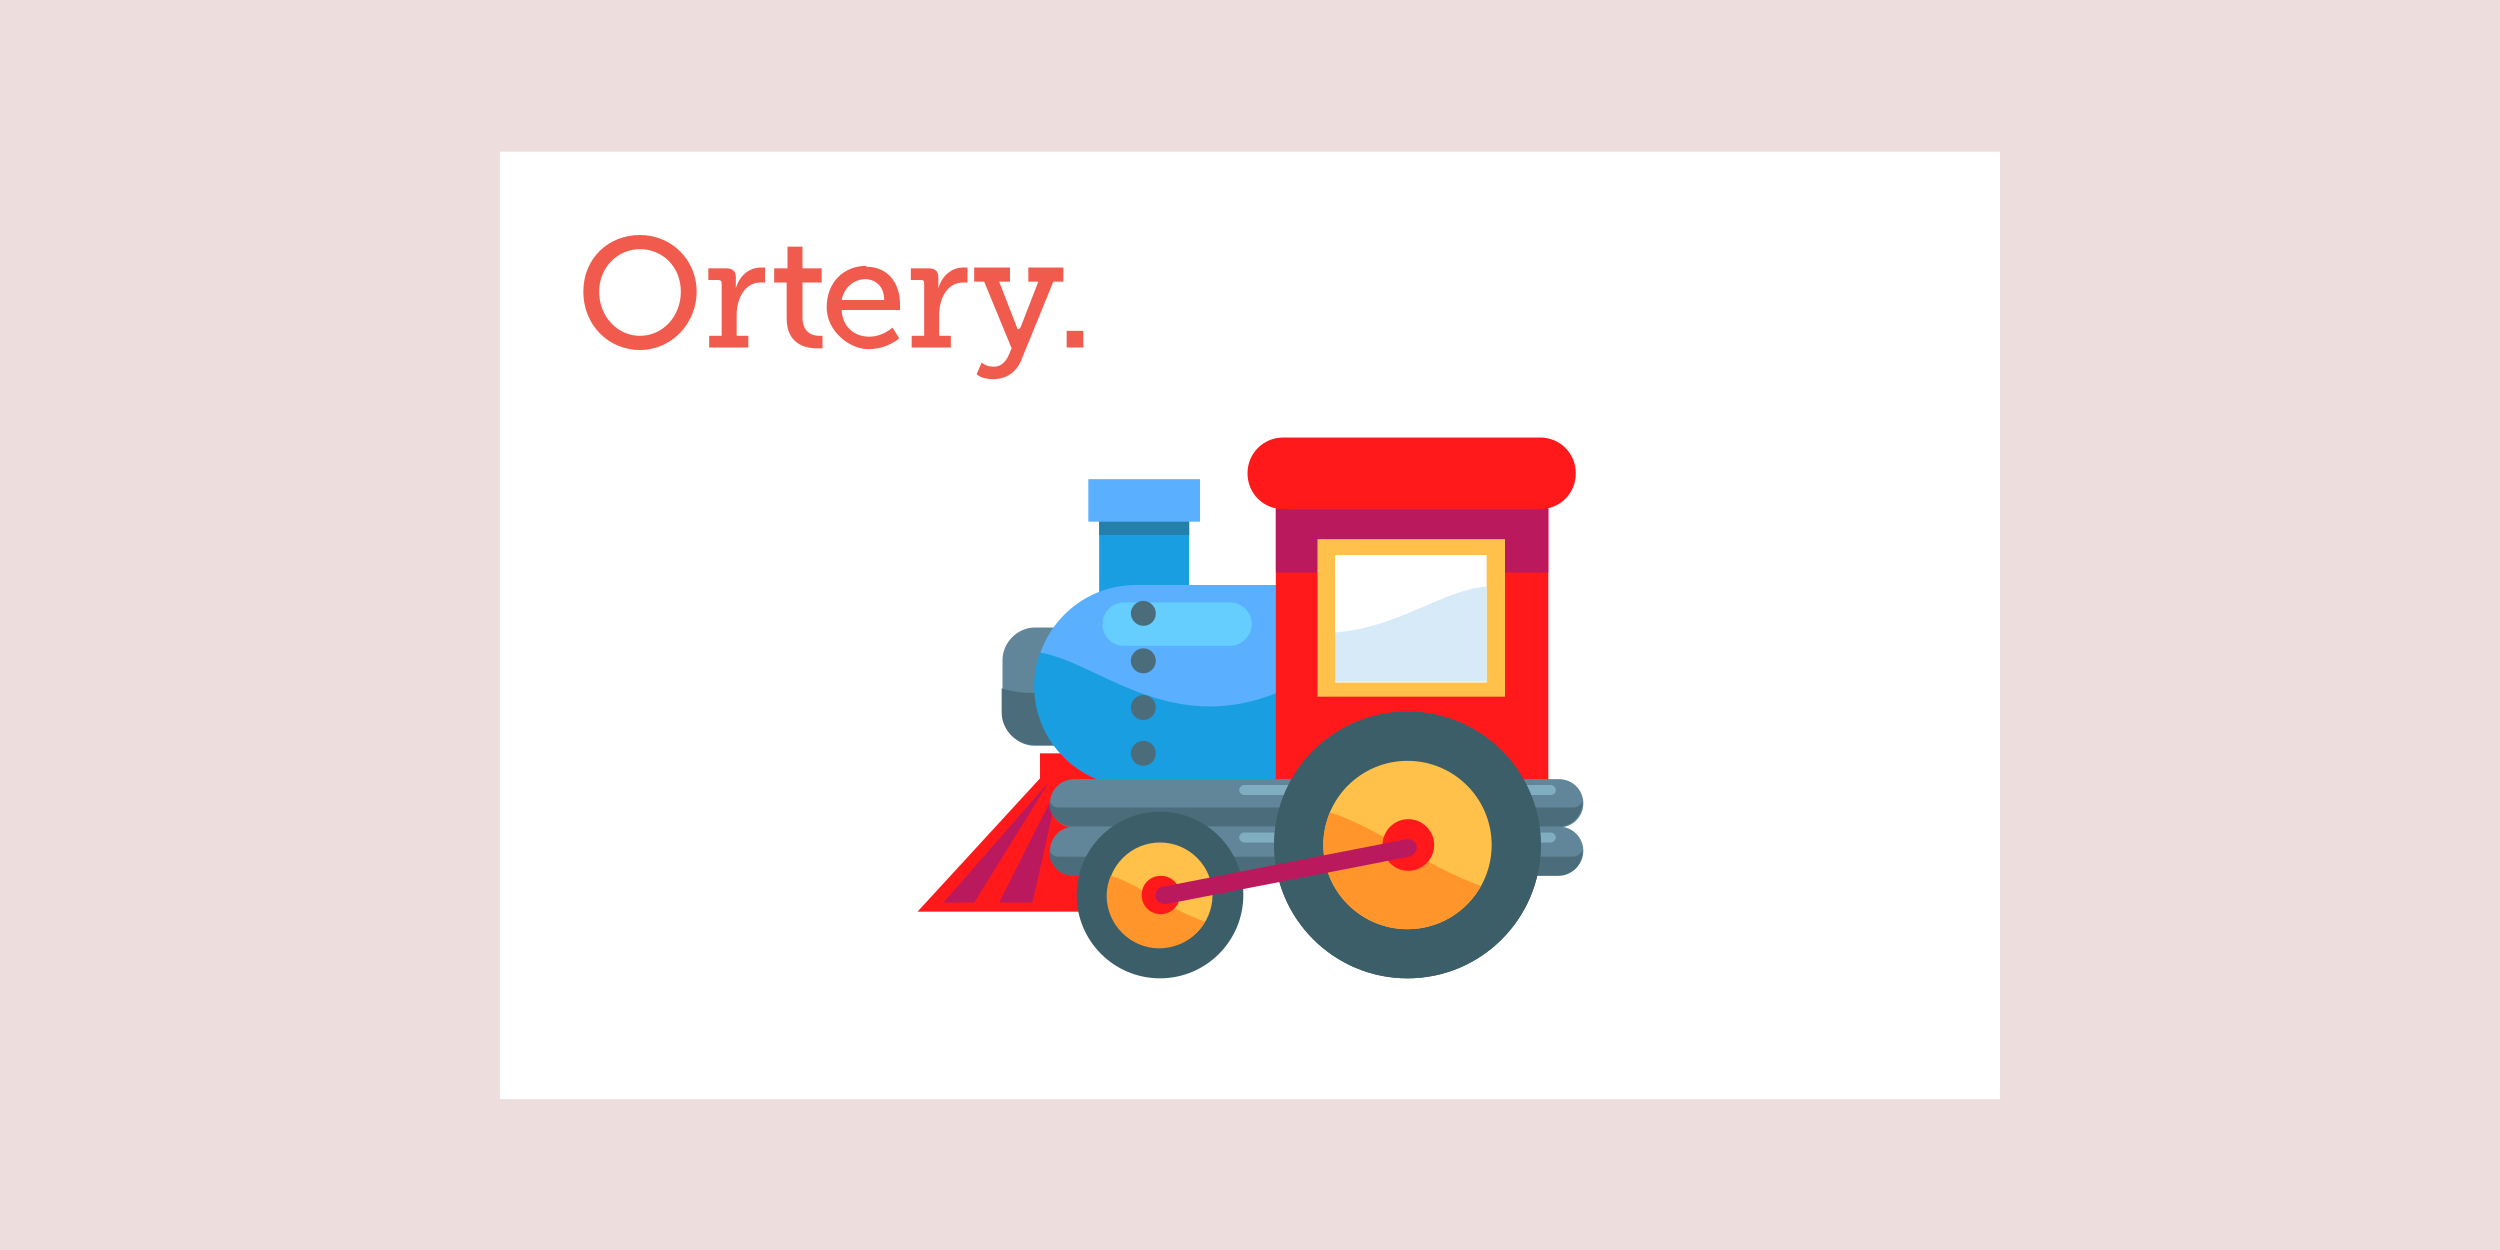
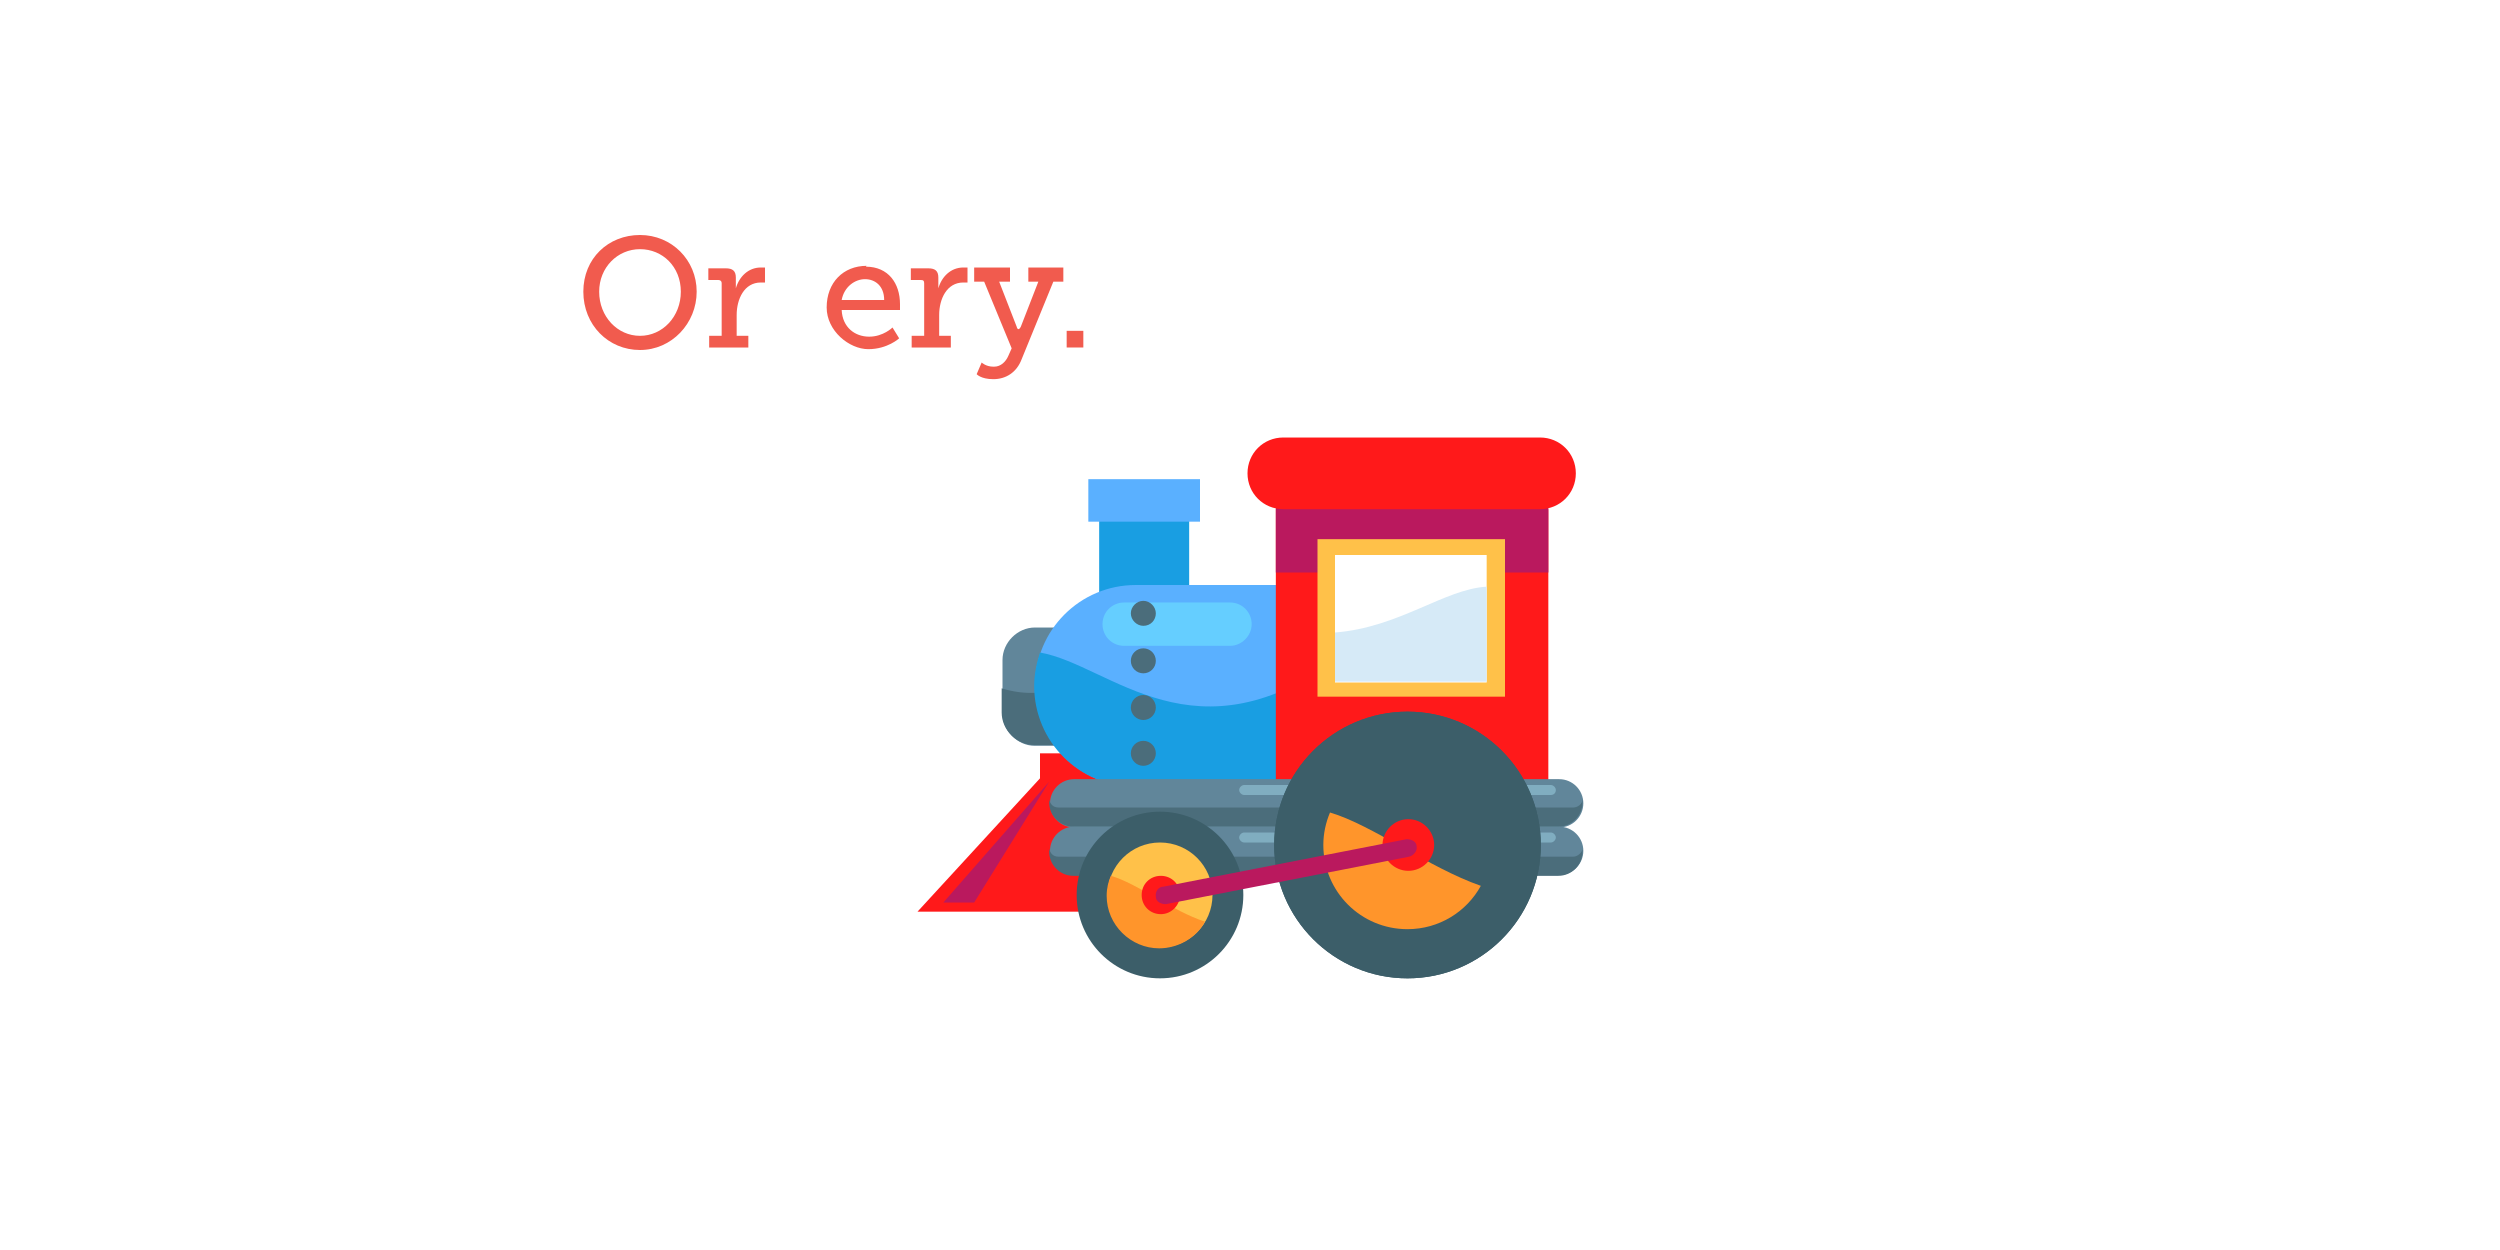
<svg xmlns="http://www.w3.org/2000/svg" id="_レイヤー_1" data-name="レイヤー_1" version="1.1" viewBox="0 0 300 150">
  <defs>
    <style> .st0 { fill: #f15b4e; } .st1 { fill: #2480aa; } .st2 { fill: #ff952b; } .st3 { fill: #ba195e; } .st4 { fill: #3c5e69; } .st5 { fill: #fff; } .st6 { fill: #4b6d7b; } .st7 { fill: #edd; } .st8 { fill: #199ee2; } .st9 { fill: #ff191a; } .st10 { fill: #5ab0ff; } .st11 { fill: #65ceff; } .st12 { fill: #80adc0; } .st13 { fill: #ffc149; } .st14 { fill: #d6eaf7; } .st15 { fill: #61869a; } </style>
  </defs>
-   <rect class="st7" y="0" width="300" height="150" />
  <rect class="st5" x="60" y="18.2" width="180" height="113.7" />
  <g>
    <g>
      <polygon class="st9" points="137.8 109.4 137.8 90.4 124.8 90.4 124.8 93.4 110.1 109.4 137.8 109.4" />
      <polygon class="st3" points="125.9 93.8 113.2 108.3 116.9 108.3 125.9 93.8" />
-       <polygon class="st3" points="127.1 94 119.9 108.3 123.9 108.3 127.1 94" />
    </g>
    <rect class="st8" x="131.9" y="61.2" width="10.8" height="16.3" />
-     <rect class="st1" x="131.9" y="61.2" width="10.8" height="3" />
    <rect class="st10" x="130.6" y="57.5" width="13.4" height="5.1" />
    <path class="st15" d="M148.6,75.3h-24.4c-2.1,0-3.9,1.8-3.9,3.9v6.4c0,2.1,1.8,3.9,3.9,3.9h24.4c2.1,0,3.9-1.8,3.9-3.9v-6.4c0-2.1-1.8-3.9-3.9-3.9Z" />
    <path class="st6" d="M130.1,81.3c-4,2.3-7.3,2.1-9.9,1.3v2.9c0,2.1,1.8,3.9,3.9,3.9h15.8c.4-4.2.6-13.9-9.8-8.1Z" />
    <path class="st10" d="M167.1,94.4h-30.8c-6.7,0-12.1-5.4-12.1-12.1h0c0-6.7,5.4-12.1,12.1-12.1h30.8c6.7,0,12.1,5.4,12.1,12.1h0c-.1,6.7-5.5,12.1-12.1,12.1Z" />
    <path class="st11" d="M147.6,77.5h-12.7c-1.5,0-2.6-1.2-2.6-2.6h0c0-1.5,1.2-2.6,2.6-2.6h12.7c1.5,0,2.6,1.2,2.6,2.6h0c0,1.4-1.2,2.6-2.6,2.6Z" />
    <path class="st8" d="M161.1,78.6c-17.7,13.3-27.8,1.2-36.3-.3-.4,1.2-.7,2.6-.7,4h0c0,6.7,5.4,12.1,12.1,12.1h30.8c6.7,0,12.1-5.4,12.1-12.1h0c0-1.8-.4-3.6-1.2-5.2-2.6-4.3-7.6-5.4-16.8,1.5Z" />
    <rect class="st9" x="153.1" y="61.1" width="32.7" height="33.2" />
    <rect class="st3" x="153.1" y="60" width="32.7" height="8.7" />
    <path class="st9" d="M184.8,61.1h-30.8c-2.4,0-4.3-1.9-4.3-4.3h0c0-2.4,1.9-4.3,4.3-4.3h30.8c2.4,0,4.3,1.9,4.3,4.3h0c0,2.4-1.9,4.3-4.3,4.3Z" />
    <g>
      <rect class="st13" x="158.1" y="64.7" width="22.5" height="18.9" />
      <rect class="st5" x="160.2" y="66.6" width="18.2" height="15.3" />
      <path class="st14" d="M178.4,70.4c-5.1.3-10.5,4.9-18.2,5.5v5.9h18.2v-11.4Z" />
    </g>
    <g>
      <path class="st15" d="M187.1,99.3h-58.2c-1.6,0-2.9-1.3-2.9-2.9h0c0-1.6,1.3-2.9,2.9-2.9h58.2c1.6,0,2.9,1.3,2.9,2.9h0c0,1.6-1.3,2.9-2.9,2.9Z" />
      <path class="st6" d="M188.8,96.9h-61.8c-.6,0-1-.4-1.1-1v.4c0,1.6,1.3,2.9,2.9,2.9h58.2c1.6,0,2.9-1.3,2.9-2.9v-.4c0,.6-.6,1-1.1,1Z" />
      <path class="st12" d="M186.1,95.4h-36.8c-.3,0-.6-.3-.6-.6h0c0-.3.3-.6.6-.6h36.8c.3,0,.6.3.6.6h0c0,.4-.3.6-.6.6Z" />
    </g>
    <g>
      <path class="st15" d="M187.1,105h-58.2c-1.6,0-2.9-1.3-2.9-2.9h0c0-1.6,1.3-2.9,2.9-2.9h58.2c1.6,0,2.9,1.3,2.9,2.9h0c0,1.6-1.3,2.9-2.9,2.9Z" />
      <path class="st6" d="M188.8,102.8h-61.8c-.6,0-1-.4-1.1-1v.4c0,1.6,1.3,2.9,2.9,2.9h58.2c1.6,0,2.9-1.3,2.9-2.9v-.4c0,.5-.6,1-1.1,1Z" />
      <path class="st12" d="M186.1,101.1h-36.8c-.3,0-.6-.3-.6-.6h0c0-.3.3-.6.6-.6h36.8c.3,0,.6.3.6.6h0c0,.3-.3.6-.6.6Z" />
    </g>
    <g>
      <path class="st6" d="M137.2,75.1c.9,0,1.5-.7,1.5-1.5s-.7-1.5-1.5-1.5-1.5.7-1.5,1.5.7,1.5,1.5,1.5Z" />
      <circle class="st6" cx="137.2" cy="79.3" r="1.5" />
      <circle class="st6" cx="137.2" cy="84.9" r="1.5" />
      <circle class="st6" cx="137.2" cy="90.4" r="1.5" />
    </g>
    <circle class="st4" cx="168.9" cy="101.4" r="16" />
    <g>
      <circle class="st4" cx="168.9" cy="101.4" r="16" />
      <g>
-         <circle class="st13" cx="168.9" cy="101.4" r="10.1" />
-         <path class="st2" d="M168.9,111.5c3.8,0,7.1-2.1,8.8-5.2-6.3-2.2-13-7.3-18.1-8.8-.5,1.2-.8,2.5-.8,3.9,0,5.6,4.5,10.1,10.1,10.1Z" />
+         <path class="st2" d="M168.9,111.5c3.8,0,7.1-2.1,8.8-5.2-6.3-2.2-13-7.3-18.1-8.8-.5,1.2-.8,2.5-.8,3.9,0,5.6,4.5,10.1,10.1,10.1" />
      </g>
    </g>
    <g>
      <circle class="st4" cx="139.2" cy="107.4" r="10" />
      <g>
        <circle class="st13" cx="139.2" cy="107.4" r="6.3" />
        <path class="st2" d="M139.1,113.8c2.3,0,4.5-1.3,5.5-3.2-4-1.3-8.1-4.6-11.3-5.5-.3.7-.5,1.5-.5,2.4,0,3.5,2.9,6.3,6.3,6.3Z" />
      </g>
    </g>
    <g>
      <path class="st9" d="M172.1,101.4c0,1.7-1.4,3.1-3.1,3.1s-3.1-1.4-3.1-3.1,1.4-3.1,3.1-3.1,3.1,1.4,3.1,3.1Z" />
      <path class="st9" d="M141.6,107.4c0,1.2-1,2.3-2.3,2.3s-2.3-1-2.3-2.3,1-2.3,2.3-2.3,2.3,1,2.3,2.3Z" />
      <path class="st3" d="M169.1,102.8l-29.2,5.7c-.6,0-1.2-.3-1.2-.9h0c-.1-.6.3-1.2.9-1.2l29.2-5.7c.6,0,1.2.3,1.2.9h0c.1.5-.4,1.1-.9,1.2Z" />
    </g>
  </g>
  <g>
    <path class="st0" d="M76.8,28.2c3.8,0,6.8,3,6.8,6.8s-3,7-6.8,7-6.8-3-6.8-7,3-6.8,6.8-6.8M76.8,40.3c2.7,0,4.9-2.3,4.9-5.3s-2.2-5.1-4.9-5.1-4.9,2.2-4.9,5.1c0,3,2.2,5.3,4.9,5.3" />
    <path class="st0" d="M85.2,40.3h1.4v-6.3c0-.3-.2-.4-.4-.4h-1.2v-1.4h2.1c.8,0,1.2.3,1.2,1.1v.6c0,.4,0,.7,0,.7h0c.4-1.4,1.5-2.5,3-2.5s.5,0,.5,0v1.8s-.2,0-.5,0c-2,0-2.9,2-2.9,3.9v2.5h1.4v1.4h-4.7v-1.4h0Z" />
-     <path class="st0" d="M94.5,33.9h-1.6v-1.7h1.6v-2.6h1.8v2.6h2.3v1.7h-2.3v4.2c0,1.9,1.3,2.2,2,2.2s.4,0,.4,0v1.5s-.3,0-.7,0c-1.2,0-3.6-.4-3.6-3.6v-4.3h0Z" />
    <path class="st0" d="M103.9,32c2.7,0,4.1,2,4.1,4.5s0,.7,0,.7h-7c.1,2.1,1.6,3.2,3.3,3.2s2.8-1.1,2.8-1.1l.8,1.3s-1.4,1.3-3.7,1.3-5-2.2-5-5c0-3,2-5,4.8-5M106.1,36c0-1.7-1.1-2.5-2.3-2.5s-2.5.9-2.8,2.5h5.1Z" />
    <path class="st0" d="M109.5,40.3h1.4v-6.3c0-.3-.1-.4-.4-.4h-1.2v-1.4h2.1c.8,0,1.2.3,1.2,1.1v.6c0,.4,0,.7,0,.7h0c.4-1.4,1.5-2.5,3-2.5s.5,0,.5,0v1.8s-.2,0-.5,0c-2,0-2.9,2-2.9,3.9v2.5h1.4v1.4h-4.7v-1.4h0Z" />
    <path class="st0" d="M119.3,44c.8,0,1.4-.6,1.7-1.3l.4-.9-3.3-8h-1.2v-1.7h4.3v1.7h-1.3l2.1,5.4c.1.4.3.4.5,0l2.1-5.4h-1.2v-1.7h4.2v1.7h-1.2l-3.8,9.3c-.6,1.6-1.9,2.4-3.4,2.4s-2-.6-2-.6l.6-1.4s.5.5,1.4.5" />
    <rect class="st0" x="128" y="39.7" width="2" height="2" />
  </g>
</svg>